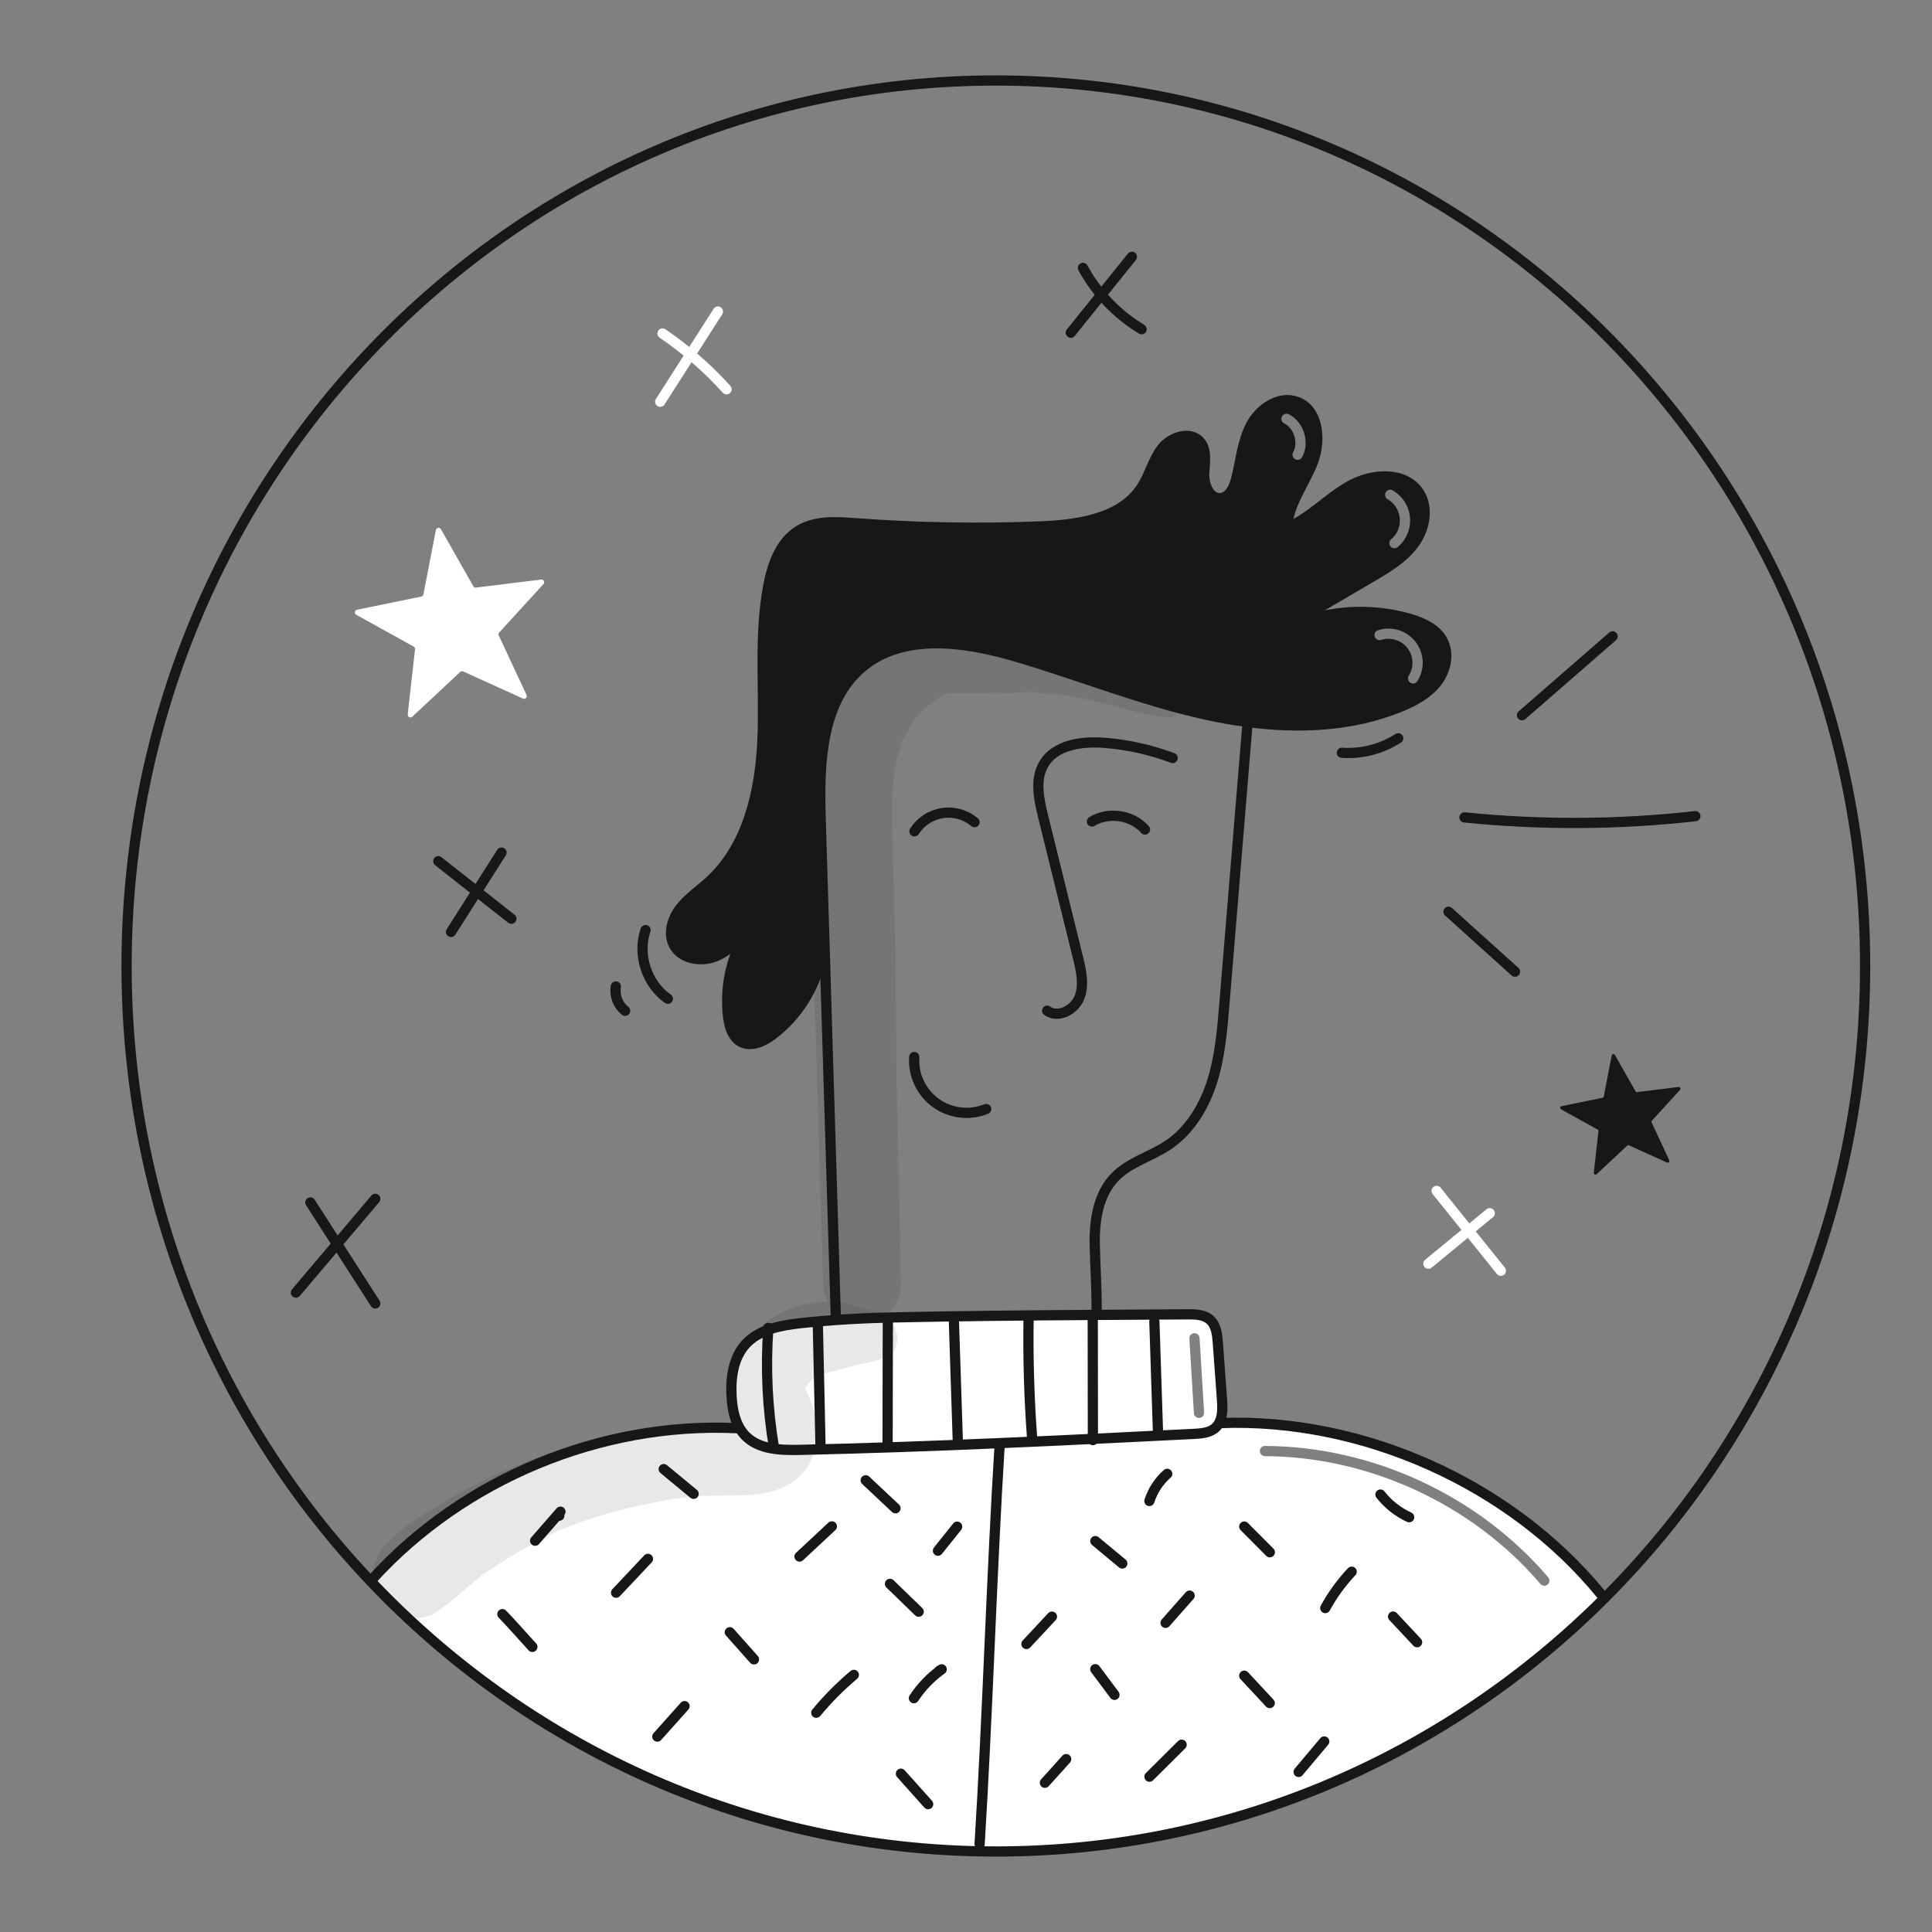
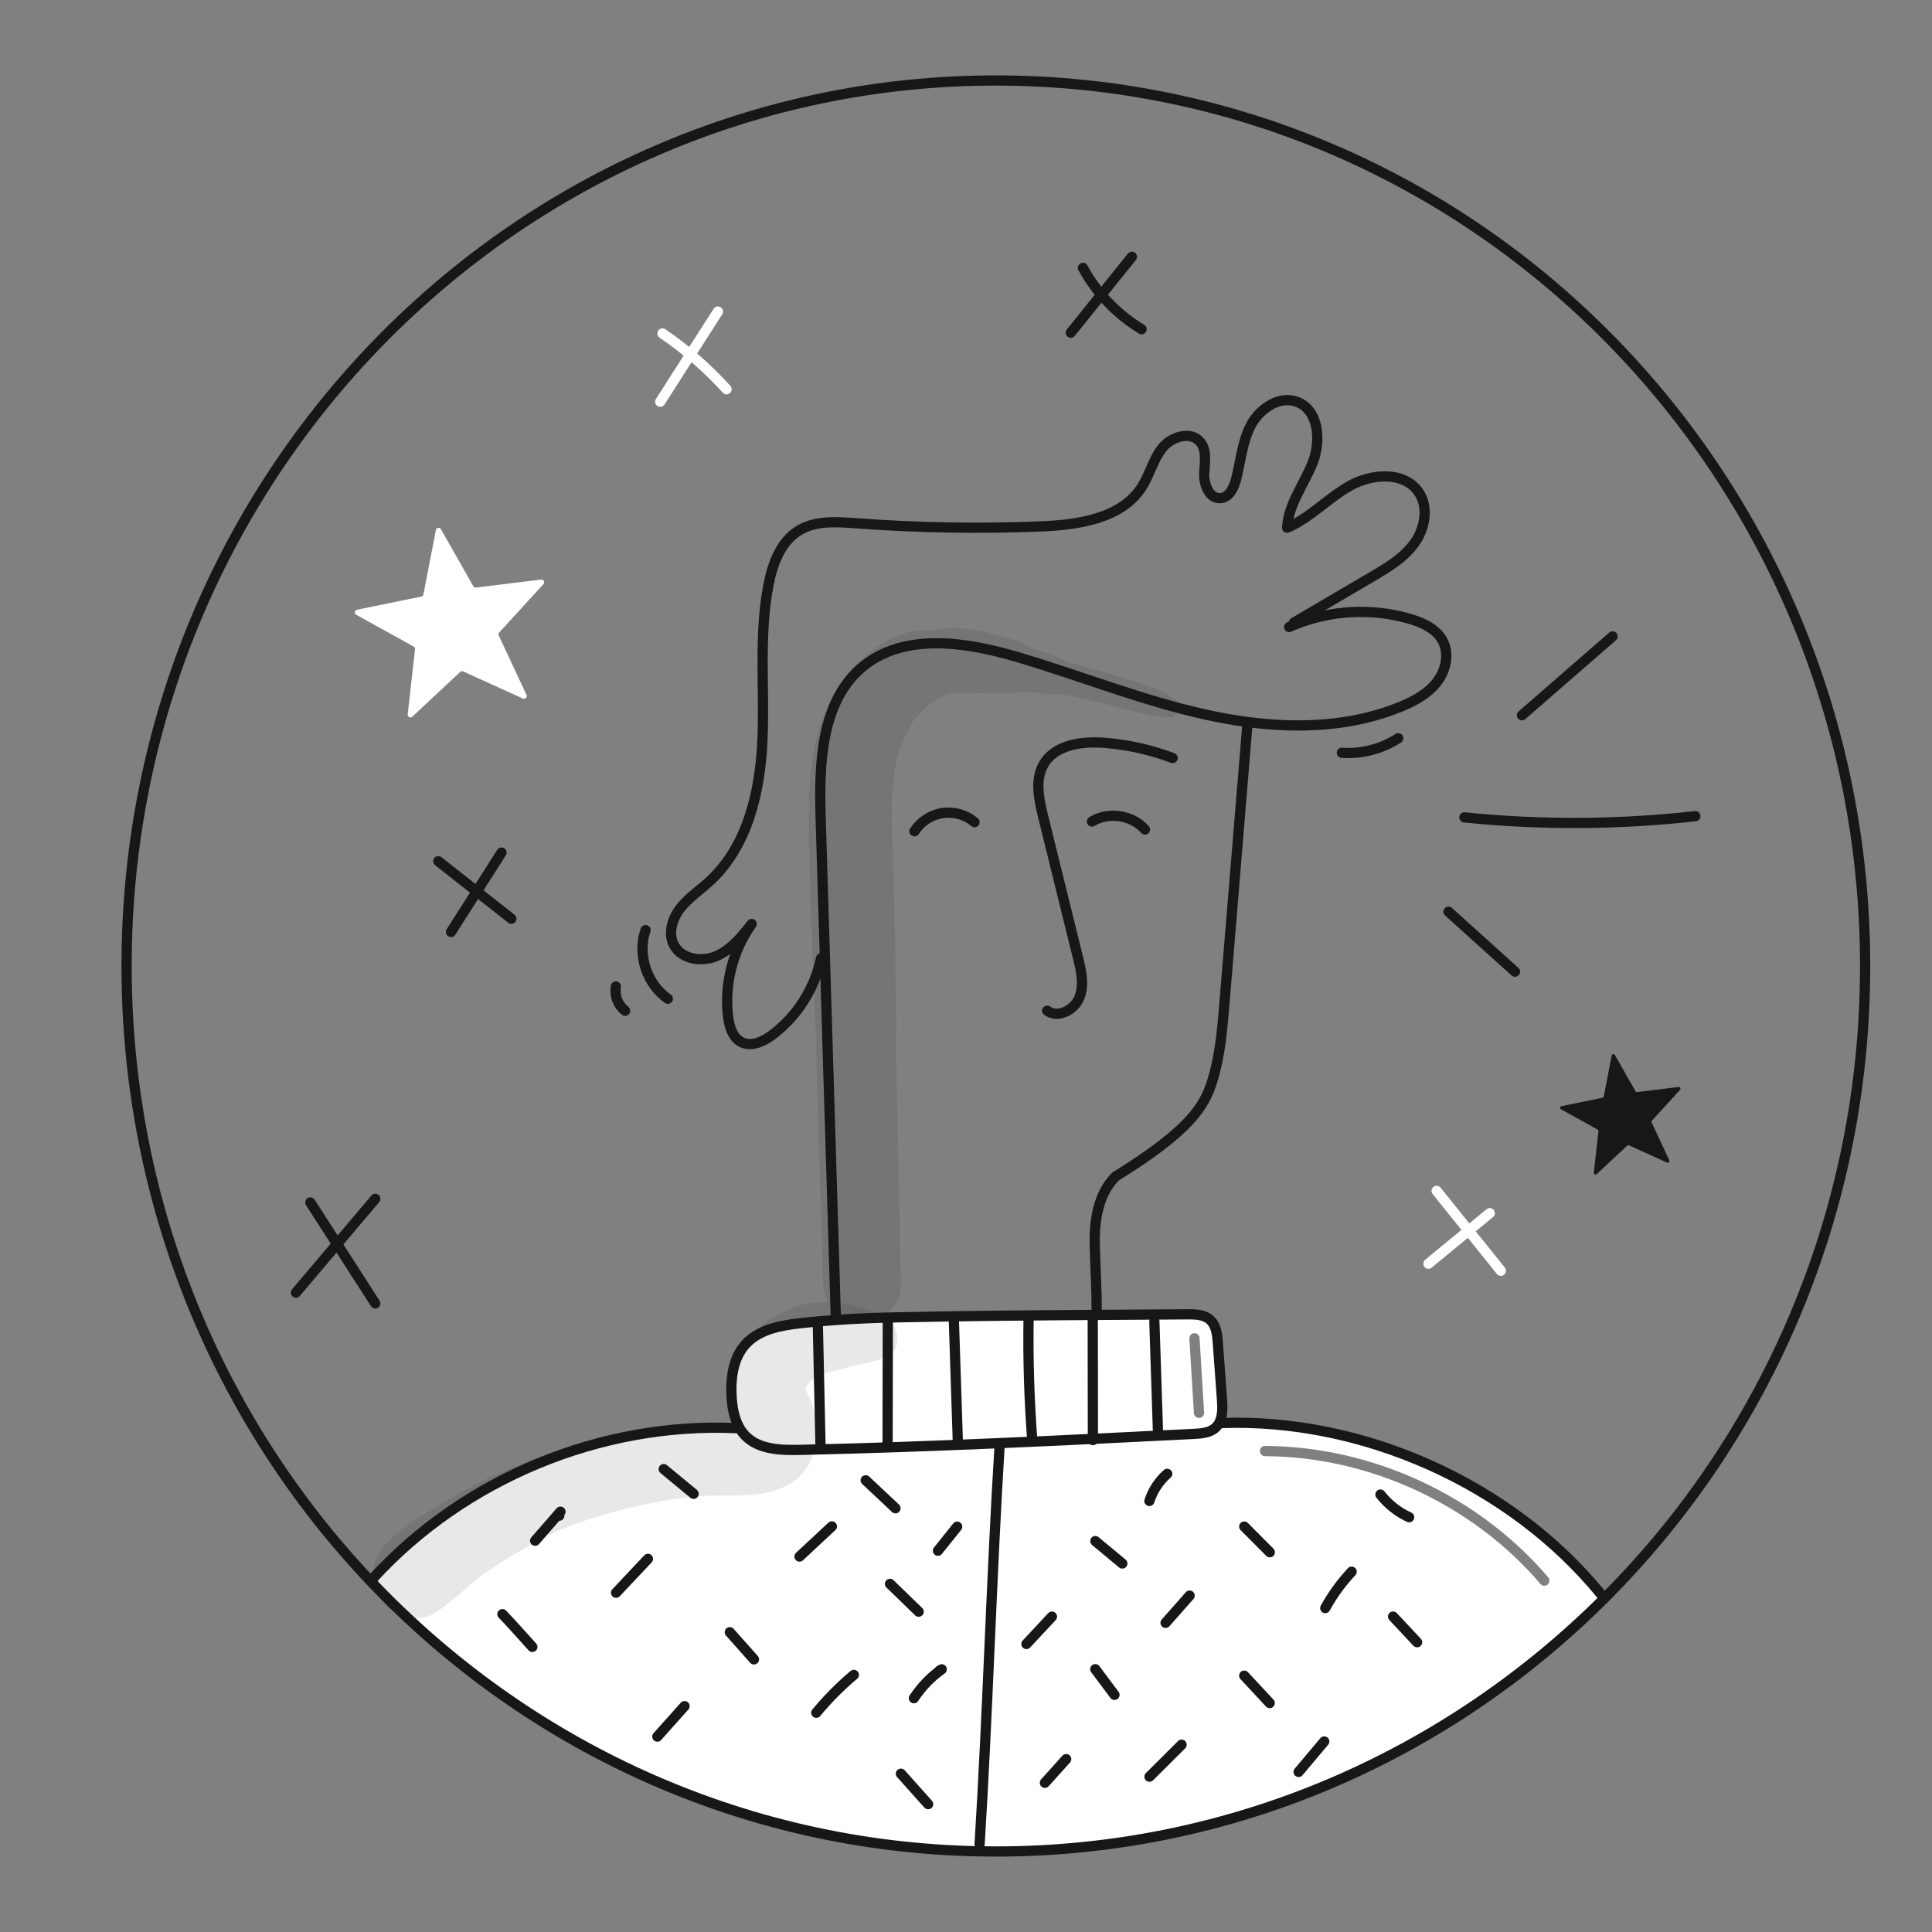
<svg xmlns="http://www.w3.org/2000/svg" width="960" height="960" viewBox="0 0 960 960" fill="none">
  <rect x="0" y="0" width="960" height="960" fill="#808080" stroke="none" />
  <g clip-path="url(#clip0_38_4071)">
    <path fill-rule="evenodd" clip-rule="evenodd" d="M797.4 794L795.436 792.051C750.7 737.361 677.051 704.422 606.451 707.113L605.909 706.826C605.434 707.789 604.786 708.655 603.996 709.382C601.187 711.971 597.006 712.31 593.18 712.496L592.843 712.513C560.796 714.115 528.764 715.717 496.698 717.083L496.732 717.777C494.735 749.769 493.241 783.406 491.747 817.044C490.254 850.681 488.76 884.319 486.762 916.31L486.695 919.915C489.403 919.966 492.111 920 494.836 920C612.68 920 719.47 871.93 797.4 794ZM628.565 718.481C627.163 718.475 626.021 719.607 626.016 721.01C626.01 722.412 627.142 723.553 628.544 723.559C680.418 723.773 731.768 747.59 765.435 787.056C766.345 788.123 767.948 788.25 769.015 787.34C770.081 786.43 770.208 784.827 769.298 783.76C734.671 743.168 681.918 718.701 628.565 718.481Z" fill="white" />
    <path fill-rule="evenodd" clip-rule="evenodd" d="M605.914 706.826C607.607 703.525 607.471 699.226 607.201 695.383C606.515 685.989 605.827 676.596 605.136 667.204C604.831 663.073 604.326 658.503 601.226 655.761C598.297 653.171 593.998 653.053 590.071 653.087C575.034 653.177 559.992 653.273 544.944 653.374C511.751 653.593 478.541 653.882 445.331 654.593C435.344 654.793 425.358 655.183 415.388 655.893C409.537 656.299 403.691 656.824 397.852 657.468C387.95 658.585 377.252 660.514 370.532 667.878C364.303 674.699 362.983 684.703 363.524 693.928C363.829 699.243 364.794 704.795 367.367 709.365C368.225 710.889 369.278 712.294 370.498 713.546C377.282 720.367 388.068 720.635 397.682 720.435C430.703 719.69 463.713 718.505 496.703 717.083C528.746 715.718 560.748 714.118 592.77 712.517L593.185 712.496C597.011 712.31 601.192 711.971 604.001 709.382C604.791 708.655 605.439 707.789 605.914 706.826ZM596.061 664.834C595.976 663.434 594.772 662.369 593.373 662.453C591.973 662.538 590.907 663.742 590.992 665.142C591.741 677.491 592.491 689.84 593.241 702.189C593.326 703.588 594.53 704.654 595.929 704.569C597.329 704.484 598.395 703.281 598.31 701.881C597.56 689.532 596.81 677.183 596.061 664.834Z" fill="white" />
    <path d="M496.731 717.777C492.737 781.76 490.756 852.327 486.761 916.31L486.694 919.915C367.919 917.681 260.841 866.6 184.045 785.551L185.196 784.451C230.526 734.772 298.469 706.606 365.634 709.635L367.361 709.365C368.218 710.889 369.271 712.294 370.492 713.545C377.28 720.367 388.062 720.638 397.676 720.435C430.7 719.69 463.707 718.505 496.697 717.083L496.731 717.777Z" fill="white" />
    <path d="M415.348 655.453C413.537 595.668 411.72 535.894 409.897 476.132C409.187 452.909 408.482 429.68 407.782 406.445C406.969 379.515 407.849 348.607 428.551 331.376C449.083 314.297 479.584 318.833 505.211 326.382C536.594 335.641 567.111 348.014 599.07 355.073C605.976 356.596 612.983 357.866 620.059 358.78C645.686 362.131 671.905 360.946 695.687 351.28C702.525 348.504 709.313 344.88 713.887 339.059C718.458 333.253 720.336 324.841 716.816 318.341C713.633 312.417 706.916 309.37 700.448 307.474C681.618 302.053 661.518 303.078 643.337 310.386C642.406 310.758 641.492 311.147 640.578 311.553" stroke="#171717" stroke-width="5.078" stroke-linecap="round" stroke-linejoin="round" />
    <path d="M407.968 476.183C404.753 491.288 396.232 504.74 383.949 514.1C379.449 517.519 373.336 520.38 368.309 517.773C364.009 515.522 362.418 510.19 361.809 505.383C359.818 489.044 363.989 472.55 373.509 459.122C368.55 465.402 363.285 471.935 355.939 475.084C348.593 478.233 338.556 476.641 334.849 469.566C331.819 463.76 334.036 456.414 338.065 451.251C342.094 446.088 347.679 442.398 352.503 437.981C371.478 420.665 377.741 393.396 378.858 367.735C379.975 342.074 376.996 316.075 381.803 290.854C383.818 280.309 387.829 269.154 397.003 263.585C405.264 258.558 415.657 259.285 425.303 259.997C455.705 262.262 486.211 262.793 516.673 261.588C535.597 260.843 557.348 257.83 567.473 241.818C571.349 235.69 573.008 228.242 577.544 222.572C582.081 216.919 591.644 214.024 596.333 219.559C599.887 223.759 598.584 230.003 598.364 235.487C598.144 240.987 601.038 248.013 606.523 247.522C610.839 247.149 613.141 242.308 614.207 238.111C616.526 229.072 617.237 219.441 621.607 211.197C625.991 202.954 635.758 196.403 644.492 199.687C655.392 203.767 656.527 219.17 652.228 229.987C647.929 240.804 640.142 250.62 639.566 262.249C651.094 257.306 659.828 247.506 670.766 241.379C681.701 235.234 697.714 234.134 704.857 244.442C710.057 251.924 708.123 262.588 702.775 269.968C697.426 277.331 689.335 282.138 681.481 286.742C668.634 294.275 655.786 301.813 642.939 309.356" stroke="#171717" stroke-width="5.078" stroke-linecap="round" stroke-linejoin="round" />
    <path d="M582.685 376.654C571.823 372.561 560.438 370.019 548.865 369.105C537.575 368.225 524.22 370.005 518.565 379.805C514.198 387.405 516.165 396.918 518.26 405.432C524.05 428.875 529.839 452.329 535.627 475.796C537.235 482.313 538.827 489.303 536.388 495.566C533.968 501.812 525.725 506.179 520.325 502.218" stroke="#171717" stroke-width="5.078" stroke-linecap="round" stroke-linejoin="round" />
    <path d="M484.239 408.527C482.053 406.683 479.499 405.327 476.747 404.551C473.994 403.774 471.108 403.595 468.281 404.024C465.454 404.454 462.751 405.483 460.354 407.042C457.957 408.601 455.92 410.654 454.381 413.064" stroke="#171717" stroke-width="5.078" stroke-linecap="round" stroke-linejoin="round" />
    <path d="M568.94 412.183C562.559 404.939 550.812 403.161 542.586 408.206" stroke="#171717" stroke-width="5.078" stroke-linecap="round" stroke-linejoin="round" />
-     <path d="M490.029 551.067C485.942 552.724 481.502 553.316 477.123 552.787C472.745 552.257 468.573 550.624 464.999 548.04C461.425 545.456 458.567 542.006 456.692 538.015C454.817 534.023 453.987 529.62 454.28 525.22" stroke="#171717" stroke-width="5.078" stroke-linecap="round" stroke-linejoin="round" />
-     <path d="M544.922 651.865C544.922 638.323 544.262 630.639 543.975 618.519C543.704 606.383 545.701 593.248 554.249 584.632C561.426 577.404 571.92 574.662 580.401 568.992C591.251 561.73 598.343 549.865 602.287 537.424C606.231 524.983 607.314 511.847 608.397 498.831C612.155 453.078 615.924 407.325 619.704 361.573" stroke="#171717" stroke-width="5.078" stroke-linecap="round" stroke-linejoin="round" />
+     <path d="M544.922 651.865C544.922 638.323 544.262 630.639 543.975 618.519C543.704 606.383 545.701 593.248 554.249 584.632C591.251 561.73 598.343 549.865 602.287 537.424C606.231 524.983 607.314 511.847 608.397 498.831C612.155 453.078 615.924 407.325 619.704 361.573" stroke="#171717" stroke-width="5.078" stroke-linecap="round" stroke-linejoin="round" />
    <path d="M415.382 655.893C409.525 656.3 403.679 656.824 397.846 657.467C387.946 658.585 377.246 660.514 370.526 667.877C364.297 674.699 362.977 684.703 363.518 693.928C363.823 699.243 364.788 704.794 367.361 709.365C368.219 710.888 369.272 712.294 370.492 713.546C377.28 720.367 388.062 720.638 397.676 720.435C430.7 719.69 463.707 718.505 496.697 717.083C528.875 715.712 561.019 714.104 593.179 712.496C597.005 712.31 601.186 711.971 603.995 709.382C604.785 708.655 605.433 707.788 605.908 706.826C607.601 703.526 607.465 699.226 607.195 695.383C606.501 685.989 605.813 676.595 605.13 667.2C604.83 663.07 604.317 658.5 601.22 655.758C598.291 653.168 593.992 653.05 590.065 653.083C575.034 653.185 559.991 653.281 544.938 653.371C511.745 653.591 478.538 653.879 445.325 654.59C435.338 654.793 425.352 655.182 415.382 655.893Z" stroke="#171717" stroke-width="5.078" stroke-linecap="round" stroke-linejoin="round" />
    <path d="M365.635 709.635C298.47 706.606 230.527 734.772 185.197 784.451" stroke="#171717" stroke-width="5.078" stroke-linecap="round" stroke-linejoin="round" />
    <path d="M496.732 717.777C492.738 781.76 490.757 852.327 486.762 916.31" stroke="#171717" stroke-width="5.078" stroke-linecap="round" stroke-linejoin="round" />
    <path d="M606.451 707.113C677.051 704.422 750.7 737.361 795.437 792.051" stroke="#171717" stroke-width="5.078" stroke-linecap="round" stroke-linejoin="round" />
    <path d="M184.045 785.552C109.043 706.419 62.9 598.7 62.9 480.008C62.9 236.992 256.288 40 494.835 40C733.382 40 926.77 236.992 926.77 480.008C926.77 602.981 877.242 714.172 797.399 793.998C719.469 871.928 612.679 919.998 494.835 919.998C492.11 919.998 489.402 919.964 486.694 919.913C367.919 917.681 260.841 866.6 184.045 785.552Z" stroke="#171717" stroke-width="5.078" stroke-linecap="round" stroke-linejoin="round" />
    <path d="M254.093 456.516C241.993 446.988 229.893 437.46 217.793 427.93" stroke="#171717" stroke-width="5.078" stroke-linecap="round" stroke-linejoin="round" />
    <path d="M249.201 423.646C240.839 436.79 232.475 449.933 224.109 463.075" stroke="#171717" stroke-width="5.078" stroke-linecap="round" stroke-linejoin="round" />
    <path d="M186.469 647.675L154.209 597.493" stroke="#171717" stroke-width="5.078" stroke-linecap="round" stroke-linejoin="round" />
    <path d="M147.041 642.3C160.185 626.767 173.328 611.234 186.47 595.7" stroke="#171717" stroke-width="5.078" stroke-linecap="round" stroke-linejoin="round" />
    <path d="M361.027 193.425C351.555 182.947 340.865 173.64 329.184 165.7" stroke="white" stroke-width="5.078" stroke-linecap="round" stroke-linejoin="round" />
    <path d="M328.055 199.617L356.731 154.81" stroke="white" stroke-width="5.078" stroke-linecap="round" stroke-linejoin="round" />
    <path d="M567.248 163.587C555.004 156.19 544.944 145.674 538.098 133.114" stroke="#171717" stroke-width="5.078" stroke-linecap="round" stroke-linejoin="round" />
    <path d="M532.061 165.315C542.183 152.743 552.308 140.172 562.434 127.602" stroke="#171717" stroke-width="5.078" stroke-linecap="round" stroke-linejoin="round" />
    <path d="M745.771 631.445C735.131 618.21 724.492 604.976 713.854 591.745" stroke="white" stroke-width="5.078" stroke-linecap="round" stroke-linejoin="round" />
    <path d="M709.773 627.927L740.241 602.837" stroke="white" stroke-width="5.078" stroke-linecap="round" stroke-linejoin="round" />
    <path d="M719.75 453.021L752.793 482.821" stroke="#171717" stroke-width="5.078" stroke-linecap="round" stroke-linejoin="round" />
    <path d="M727.68 406.166C765.836 410.037 804.296 409.83 842.408 405.548" stroke="#171717" stroke-width="5.078" stroke-linecap="round" stroke-linejoin="round" />
    <path d="M756.271 355.393C771.276 342.33 786.282 329.269 801.289 316.208" stroke="#171717" stroke-width="5.078" stroke-linecap="round" stroke-linejoin="round" />
    <path d="M331.856 496.28C321.333 488.936 316.575 474.297 320.771 462.168" stroke="#171717" stroke-width="5.078" stroke-linecap="round" stroke-linejoin="round" />
    <path d="M310.615 502.255C308.836 500.837 307.471 498.968 306.662 496.842C305.854 494.716 305.632 492.411 306.02 490.17" stroke="#171717" stroke-width="5.078" stroke-linecap="round" stroke-linejoin="round" />
    <path d="M666.775 374.054C676.639 374.727 686.456 372.197 694.765 366.842" stroke="#171717" stroke-width="5.078" stroke-linecap="round" stroke-linejoin="round" />
    <path d="M575.451 713.183C574.833 694.333 574.216 675.484 573.6 656.636" stroke="#171717" stroke-width="5.078" stroke-linecap="round" stroke-linejoin="round" />
    <path d="M543.059 715.58C543.035 695.4 543.009 675.221 542.982 655.042" stroke="#171717" stroke-width="5.078" stroke-linecap="round" stroke-linejoin="round" />
    <path d="M512.873 714.8C511.38 694.925 510.788 675.009 511.097 655.052" stroke="#171717" stroke-width="5.078" stroke-linecap="round" stroke-linejoin="round" />
    <path d="M475.969 717.188C475.302 696.739 474.634 676.29 473.963 655.841" stroke="#171717" stroke-width="5.078" stroke-linecap="round" stroke-linejoin="round" />
    <path d="M441.033 718.766C441.074 698.322 441.115 677.878 441.155 657.434" stroke="#171717" stroke-width="5.078" stroke-linecap="round" stroke-linejoin="round" />
    <path d="M407.728 719.568C407.286 699.386 406.842 679.205 406.398 659.025" stroke="#171717" stroke-width="5.078" stroke-linecap="round" stroke-linejoin="round" />
-     <path d="M384.634 719.593C381.298 699.859 380.338 679.796 381.776 659.834" stroke="#171717" stroke-width="5.078" stroke-linecap="round" stroke-linejoin="round" />
    <path d="M704.153 816.016L692.217 803.26" stroke="#171717" stroke-width="5.078" stroke-linecap="round" stroke-linejoin="round" />
    <path d="M658.512 799.047C662.107 792.49 666.518 786.414 671.639 780.964" stroke="#171717" stroke-width="5.078" stroke-linecap="round" stroke-linejoin="round" />
    <path d="M700.2 753.9C694.614 751.337 689.724 747.474 685.938 742.634" stroke="#171717" stroke-width="5.078" stroke-linecap="round" stroke-linejoin="round" />
    <path d="M630.973 771.309C626.735 767.051 622.496 762.793 618.258 758.535" stroke="#171717" stroke-width="5.078" stroke-linecap="round" stroke-linejoin="round" />
    <path d="M630.915 846.244C626.693 841.706 622.471 837.167 618.25 832.628" stroke="#171717" stroke-width="5.078" stroke-linecap="round" stroke-linejoin="round" />
    <path d="M645.273 880.459L658.015 865.322" stroke="#171717" stroke-width="5.078" stroke-linecap="round" stroke-linejoin="round" />
    <path d="M587.14 866.932L571.17 882.824" stroke="#171717" stroke-width="5.078" stroke-linecap="round" stroke-linejoin="round" />
    <path d="M553.776 842.159L544.244 829.4" stroke="#171717" stroke-width="5.078" stroke-linecap="round" stroke-linejoin="round" />
    <path d="M579.168 806.388L591.117 792.847" stroke="#171717" stroke-width="5.078" stroke-linecap="round" stroke-linejoin="round" />
    <path d="M557.675 776.9L544.264 765.753" stroke="#171717" stroke-width="5.078" stroke-linecap="round" stroke-linejoin="round" />
    <path d="M571.133 745.828C572.812 740.613 575.873 735.951 579.991 732.338" stroke="#171717" stroke-width="5.078" stroke-linecap="round" stroke-linejoin="round" />
    <path d="M529.782 874.1C526.256 878.015 522.73 881.93 519.203 885.847" stroke="#171717" stroke-width="5.078" stroke-linecap="round" stroke-linejoin="round" />
    <path d="M510.029 816.893L522.705 803.293" stroke="#171717" stroke-width="5.078" stroke-linecap="round" stroke-linejoin="round" />
    <path d="M461.192 896.475L447.654 881.338" stroke="#171717" stroke-width="5.078" stroke-linecap="round" stroke-linejoin="round" />
    <path d="M405.6 851.059C411.245 844.237 417.496 837.939 424.275 832.242" stroke="#171717" stroke-width="5.078" stroke-linecap="round" stroke-linejoin="round" />
    <path d="M454.111 843.825C457.784 838.223 462.472 833.356 467.932 829.476L466.775 830.136" stroke="#171717" stroke-width="5.078" stroke-linecap="round" stroke-linejoin="round" />
    <path d="M456.482 800.83L442.227 787.016" stroke="#171717" stroke-width="5.078" stroke-linecap="round" stroke-linejoin="round" />
    <path d="M466.059 770.543L475.618 758.594" stroke="#171717" stroke-width="5.078" stroke-linecap="round" stroke-linejoin="round" />
    <path d="M444.958 749.45L430.164 735.55" stroke="#171717" stroke-width="5.078" stroke-linecap="round" stroke-linejoin="round" />
    <path d="M413.354 758.454L397.279 773.434" stroke="#171717" stroke-width="5.078" stroke-linecap="round" stroke-linejoin="round" />
    <path d="M374.648 824.535L362.648 811.041" stroke="#171717" stroke-width="5.078" stroke-linecap="round" stroke-linejoin="round" />
    <path d="M326.623 862.908L340.155 847.766" stroke="#171717" stroke-width="5.078" stroke-linecap="round" stroke-linejoin="round" />
    <path d="M306.123 791.413C311.404 785.809 316.684 780.205 321.965 774.602" stroke="#171717" stroke-width="5.078" stroke-linecap="round" stroke-linejoin="round" />
    <path d="M344.655 742.267L329.793 729.988" stroke="#171717" stroke-width="5.078" stroke-linecap="round" stroke-linejoin="round" />
    <path d="M265.912 765.576C270.101 760.766 274.291 755.956 278.482 751.146C278.171 751.359 277.944 751.674 277.84 752.037C277.736 752.399 277.761 752.786 277.911 753.132" stroke="#171717" stroke-width="5.078" stroke-linecap="round" stroke-linejoin="round" />
    <path d="M264.531 818.335C260.151 813.469 251.887 804.296 249.631 802.058" stroke="#171717" stroke-width="5.078" stroke-linecap="round" stroke-linejoin="round" />
-     <path fill-rule="evenodd" clip-rule="evenodd" d="M700.444 307.475C681.614 302.055 661.514 303.079 643.333 310.386L642.939 309.356C655.786 301.813 668.633 294.275 681.481 286.742C689.335 282.138 697.426 277.331 702.775 269.968C708.123 262.588 710.057 251.924 704.857 244.442C697.713 234.134 681.701 235.234 670.766 241.379C666.021 244.037 661.69 247.387 657.366 250.731C651.723 255.095 646.092 259.451 639.566 262.249C639.952 254.452 643.58 247.469 647.224 240.454C649.015 237.006 650.81 233.551 652.227 229.987C656.527 219.17 655.392 203.767 644.492 199.687C635.758 196.403 625.991 202.954 621.607 211.197C618.569 216.928 617.3 223.329 616.029 229.735L616.029 229.736C615.471 232.546 614.914 235.356 614.207 238.111C613.141 242.308 610.839 247.149 606.523 247.522C601.038 248.013 598.144 240.987 598.364 235.487C598.403 234.505 598.478 233.498 598.552 232.483C598.895 227.832 599.25 223.007 596.333 219.559C591.644 214.024 582.08 216.919 577.544 222.572C574.974 225.785 573.327 229.569 571.677 233.361C570.416 236.26 569.153 239.163 567.473 241.818C557.348 257.83 535.597 260.843 516.673 261.588C486.211 262.793 455.705 262.262 425.303 259.997C415.656 259.285 405.264 258.558 397.003 263.585C387.829 269.154 383.817 280.309 381.803 290.854C378.653 307.38 378.846 324.239 379.04 341.119C379.141 350.001 379.243 358.888 378.858 367.735C377.741 393.396 371.478 420.665 352.503 437.981C350.913 439.437 349.241 440.813 347.569 442.19C344.167 444.99 340.766 447.789 338.065 451.251C334.036 456.414 331.819 463.76 334.849 469.566C338.556 476.641 348.593 478.232 355.939 475.084C363.285 471.936 368.55 465.402 373.509 459.122C363.99 472.55 359.818 489.044 361.809 505.383C362.418 510.19 364.009 515.522 368.309 517.773C373.336 520.38 379.449 517.519 383.949 514.1C396.23 504.74 404.75 491.288 407.964 476.184L409.893 476.133C409.194 452.899 408.489 429.67 407.778 406.446C406.965 379.516 407.847 348.608 428.547 331.376C449.079 314.297 479.58 318.834 505.207 326.383C516.816 329.808 528.308 333.66 539.797 337.511C559.366 344.069 578.93 350.627 599.066 355.074C605.972 356.597 612.98 357.867 620.055 358.781C645.683 362.131 671.901 360.946 695.683 351.281C702.525 348.505 709.313 344.883 713.883 339.06C718.453 333.254 720.332 324.842 716.812 318.342C713.629 312.418 706.91 309.375 700.444 307.475ZM694.981 313.106C691.644 312.068 688.069 312.083 684.741 313.148C683.405 313.575 682.669 315.004 683.096 316.34C683.524 317.675 684.953 318.411 686.289 317.984C688.623 317.237 691.132 317.227 693.473 317.955C695.813 318.683 697.873 320.114 699.372 322.054C700.871 323.994 701.737 326.348 701.851 328.797C701.965 331.246 701.323 333.67 700.011 335.741C699.26 336.926 699.612 338.494 700.797 339.245C701.982 339.995 703.55 339.643 704.301 338.459C706.171 335.507 707.086 332.051 706.923 328.56C706.761 325.07 705.527 321.714 703.39 318.949C701.254 316.184 698.317 314.144 694.981 313.106ZM636.975 206.966C637.608 205.714 639.135 205.213 640.387 205.846C647.866 209.63 651.031 219.814 647.008 227.173C646.335 228.403 644.793 228.855 643.562 228.183C642.332 227.51 641.88 225.967 642.552 224.737C645.199 219.896 643.015 212.867 638.094 210.377C636.843 209.744 636.342 208.217 636.975 206.966ZM692.057 243.684C690.844 242.981 689.29 243.395 688.587 244.608C687.884 245.822 688.298 247.375 689.512 248.078C691.205 249.059 692.638 250.433 693.688 252.084C694.739 253.735 695.377 255.615 695.548 257.565C695.719 259.514 695.419 261.476 694.672 263.285C693.925 265.094 692.754 266.697 691.258 267.958C690.186 268.862 690.049 270.464 690.953 271.536C691.856 272.608 693.458 272.745 694.53 271.841C696.65 270.055 698.308 267.785 699.366 265.223C700.424 262.66 700.849 259.881 700.606 257.12C700.364 254.359 699.46 251.697 697.972 249.358C696.484 247.019 694.455 245.073 692.057 243.684Z" fill="#171717" />
    <path d="M236.526 291.965L268.888 287.97C269.161 287.936 269.438 287.987 269.682 288.116C269.925 288.244 270.124 288.445 270.25 288.689C270.376 288.934 270.425 289.212 270.389 289.485C270.352 289.758 270.233 290.013 270.048 290.217L248.055 314.293C247.875 314.489 247.758 314.735 247.717 314.998C247.677 315.261 247.715 315.53 247.828 315.772L261.628 345.316C261.745 345.565 261.782 345.845 261.736 346.117C261.689 346.388 261.56 346.639 261.366 346.835C261.173 347.031 260.924 347.163 260.653 347.214C260.382 347.264 260.102 347.23 259.851 347.116L230.158 333.641C229.915 333.53 229.646 333.494 229.383 333.537C229.12 333.58 228.876 333.701 228.682 333.883L204.848 356.136C204.646 356.324 204.392 356.446 204.12 356.485C203.847 356.524 203.569 356.479 203.323 356.355C203.077 356.231 202.874 356.035 202.743 355.793C202.612 355.55 202.559 355.274 202.59 355L206.231 322.6C206.261 322.335 206.211 322.068 206.089 321.831C205.967 321.594 205.777 321.399 205.544 321.271L177.014 305.48C176.772 305.347 176.577 305.143 176.455 304.895C176.333 304.648 176.29 304.369 176.332 304.097C176.374 303.824 176.498 303.571 176.688 303.371C176.878 303.171 177.125 303.035 177.396 302.98L209.34 296.429C209.6 296.375 209.839 296.245 210.027 296.056C210.214 295.867 210.341 295.627 210.393 295.366L216.593 263.353C216.644 263.081 216.778 262.832 216.976 262.638C217.173 262.445 217.426 262.317 217.699 262.273C217.972 262.228 218.252 262.268 218.501 262.388C218.751 262.508 218.957 262.702 219.093 262.943L235.193 291.299C235.324 291.529 235.521 291.715 235.758 291.834C235.995 291.952 236.262 291.998 236.526 291.965V291.965Z" fill="white" />
    <path d="M813.512 542.649L834.071 540.112C834.245 540.09 834.421 540.122 834.576 540.204C834.731 540.285 834.857 540.413 834.938 540.568C835.018 540.724 835.048 540.901 835.025 541.074C835.002 541.248 834.926 541.41 834.807 541.539L820.836 556.834C820.722 556.959 820.648 557.115 820.622 557.282C820.596 557.449 820.621 557.62 820.692 557.773L829.458 576.543C829.532 576.702 829.556 576.879 829.526 577.051C829.496 577.224 829.414 577.383 829.291 577.507C829.168 577.632 829.01 577.715 828.838 577.747C828.666 577.779 828.488 577.757 828.329 577.685L809.465 569.124C809.311 569.054 809.14 569.031 808.973 569.059C808.806 569.086 808.651 569.163 808.527 569.278L793.386 583.415C793.258 583.534 793.097 583.612 792.924 583.637C792.751 583.662 792.574 583.633 792.417 583.554C792.261 583.476 792.133 583.351 792.049 583.197C791.966 583.044 791.932 582.868 791.951 582.694L794.263 562.108C794.282 561.94 794.251 561.77 794.173 561.619C794.095 561.469 793.974 561.345 793.826 561.263L775.7 551.231C775.547 551.146 775.423 551.017 775.346 550.86C775.269 550.703 775.241 550.526 775.268 550.353C775.294 550.18 775.373 550.019 775.493 549.892C775.614 549.765 775.771 549.678 775.942 549.643L796.235 545.481C796.401 545.447 796.553 545.364 796.672 545.244C796.791 545.124 796.872 544.971 796.904 544.805L800.845 524.468C800.878 524.296 800.963 524.139 801.089 524.017C801.214 523.895 801.374 523.815 801.546 523.786C801.719 523.758 801.896 523.783 802.054 523.858C802.212 523.933 802.343 524.055 802.429 524.207L812.658 542.221C812.742 542.369 812.868 542.488 813.02 542.564C813.172 542.64 813.343 542.67 813.512 542.649V542.649Z" fill="#171717" />
    <g opacity="0.1">
      <path d="M583.506 347.3C577.161 342.827 570.261 340.649 562.923 338.321C555.342 335.917 547.709 333.694 540.023 331.652C536.712 330.933 533.465 329.951 530.311 328.715C526.749 326.992 523.085 325.489 519.339 324.215C517.531 323.665 515.706 323.015 513.867 322.579C508.881 321.396 516.967 324.39 510.088 320.364C506.241 318.113 501.223 317.558 497.025 316.146C489.605 313.605 481.832 312.247 473.991 312.122C469.525 312.055 464.966 313.451 460.591 313.282C463.138 313.382 458.742 313.016 458.284 313.052C455.24 313.282 452.234 313.872 449.329 314.81C434.988 319.469 422.649 330.923 415.029 343.792C398.918 370.984 401.748 404.699 402.437 434.966C403.163 466.866 404.96 498.716 405.854 530.608C406.858 566.475 407.917 602.341 409.031 638.208C409.351 648.295 417.685 657.998 428.344 657.521C438.644 657.06 447.863 649.03 447.656 638.208C447.073 607.654 446.432 577.102 445.734 546.551C445.054 516.668 445.288 486.766 444.547 456.887C444.173 441.804 443.605 426.725 443.298 411.641C443.16 404.863 443.134 398.076 443.571 391.308C443.65 390.084 443.744 388.86 443.853 387.637C443.912 386.981 444.779 380.982 443.994 385.825C444.555 382.197 445.315 378.602 446.27 375.057C446.697 373.515 447.17 371.985 447.691 370.474C448.169 369.097 448.67 365.003 447.811 369.854C448.194 367.69 450.116 365.154 451.174 363.196C452.397 360.929 453.843 357.329 455.851 355.657C452.944 358.076 454.592 357.157 455.48 356.23C456.83 354.818 458.094 353.356 459.537 352.03C460.149 351.468 463.909 348.266 460.143 351.395C461.225 350.495 467.7 346.213 464.394 348.142C461.86 349.62 465.95 347.257 466.08 347.176C467.347 346.269 468.67 345.444 470.041 344.704C467.641 345.758 472.877 344.299 472.881 344.298C470.804 344.548 473.828 344.311 473.991 344.309C478.276 344.26 482.554 344.472 486.832 344.425C490.52 344.385 494.132 344.151 497.832 344.387C501.593 344.539 505.36 344.365 509.092 343.869C513.27 343.449 517.946 345.047 522.174 345.119C526.069 345.186 529.269 345.074 533.122 345.941C541.188 347.756 549.226 349.706 557.235 351.789C565.199 353.865 572.748 356.232 581.049 356.389C586.211 356.489 587.242 349.936 583.509 347.305L583.506 347.3Z" fill="#171717" />
    </g>
    <g opacity="0.1">
      <path d="M440.353 654.644C435.363 651.364 429.969 650.371 424.34 648.789C416.87 646.603 408.983 646.254 401.35 647.772C389.359 650.07 378.629 656.688 371.195 666.372C363.22 676.695 360.114 690.159 363.983 702.816C364.656 705.016 365.564 707.153 366.426 709.282C367.333 711.522 367.989 713.982 369.441 715.949C370.432 717.291 369.749 718.343 369.441 715.382C369.808 718.902 369.553 715.067 369.55 714.606C369.559 713.161 369.92 711.741 370.601 710.466L372.017 708.644C370.919 709.653 370.937 709.667 372.072 708.686C373.277 707.774 373.226 707.716 371.918 708.512C374.11 707.645 374.574 707.424 373.311 707.847C372.274 707.985 371.258 708.245 370.283 708.622C367.883 709.262 370.483 709.092 371.04 708.564C370.363 709.201 366.11 708.582 365.302 708.557C360.124 708.391 354.959 708.257 349.777 708.379C338.231 708.658 326.711 709.611 315.277 711.232C294.984 714.083 275.525 720.653 256.626 728.387C244.803 733.1 233.382 738.763 222.474 745.32C211.825 751.844 199.643 758.336 191.281 767.747C184.217 775.698 182.949 786.926 189.625 795.567C195.725 803.467 208.125 806.914 216.957 801.024C222.051 797.434 226.919 793.533 231.534 789.344C233.197 787.911 234.858 786.479 236.551 785.083C237.608 784.212 238.694 783.377 239.751 782.501C241.598 780.964 236.987 784.338 240.193 782.18C248.676 776.471 257.308 771.047 266.314 766.191C270.435 763.969 274.614 761.868 278.882 759.939C275.648 761.401 278.289 760.197 278.958 759.939C280.248 759.439 281.527 758.919 282.818 758.426C285.4 757.439 288 756.498 290.618 755.603C300.033 752.408 309.634 749.789 319.368 747.761C323.949 746.793 328.526 745.837 333.146 745.072C334.502 744.848 335.866 744.672 337.22 744.438C340.061 743.955 334.52 744.727 337.397 744.407C340.426 744.071 343.441 743.707 346.482 743.489C355.523 742.852 364.608 743.483 373.631 742.755C385.181 741.823 397.138 737.555 402.589 726.44C405.605 720.264 406.652 713.311 405.589 706.52C405.138 702.522 404.048 698.622 402.359 694.97C401.938 694.037 401.498 693.107 401.049 692.187C398.927 687.832 401.865 695.762 400.625 691.151C400.254 690.251 400.014 689.302 399.911 688.333C400.215 690.871 400.354 691.407 400.329 689.942C400.38 688.48 400.266 689.016 399.986 691.549C400.33 691.311 400.186 689.11 400.677 688.869C399.597 691.171 399.52 691.377 400.445 689.488L401.145 688.253C402.518 685.504 401.303 687.843 400.737 688.51C401.686 687.393 402.72 686.396 403.749 685.361C406.035 683.061 404.084 685.088 403.449 685.5C404.673 684.71 405.898 683.974 407.167 683.263C404.157 684.95 407.3 683.205 408.298 682.882C409.698 682.428 411.118 682.041 412.558 681.722C415.734 681.017 418.743 680.19 421.87 679.256C427.814 677.482 433.849 677.119 440.37 674.235C448.703 670.551 446.752 658.841 440.37 654.645L440.353 654.644Z" fill="#171717" />
    </g>
  </g>
  <defs>
    <clipPath id="clip0_38_4071">
      <rect width="960" height="960" fill="white" />
    </clipPath>
  </defs>
</svg>